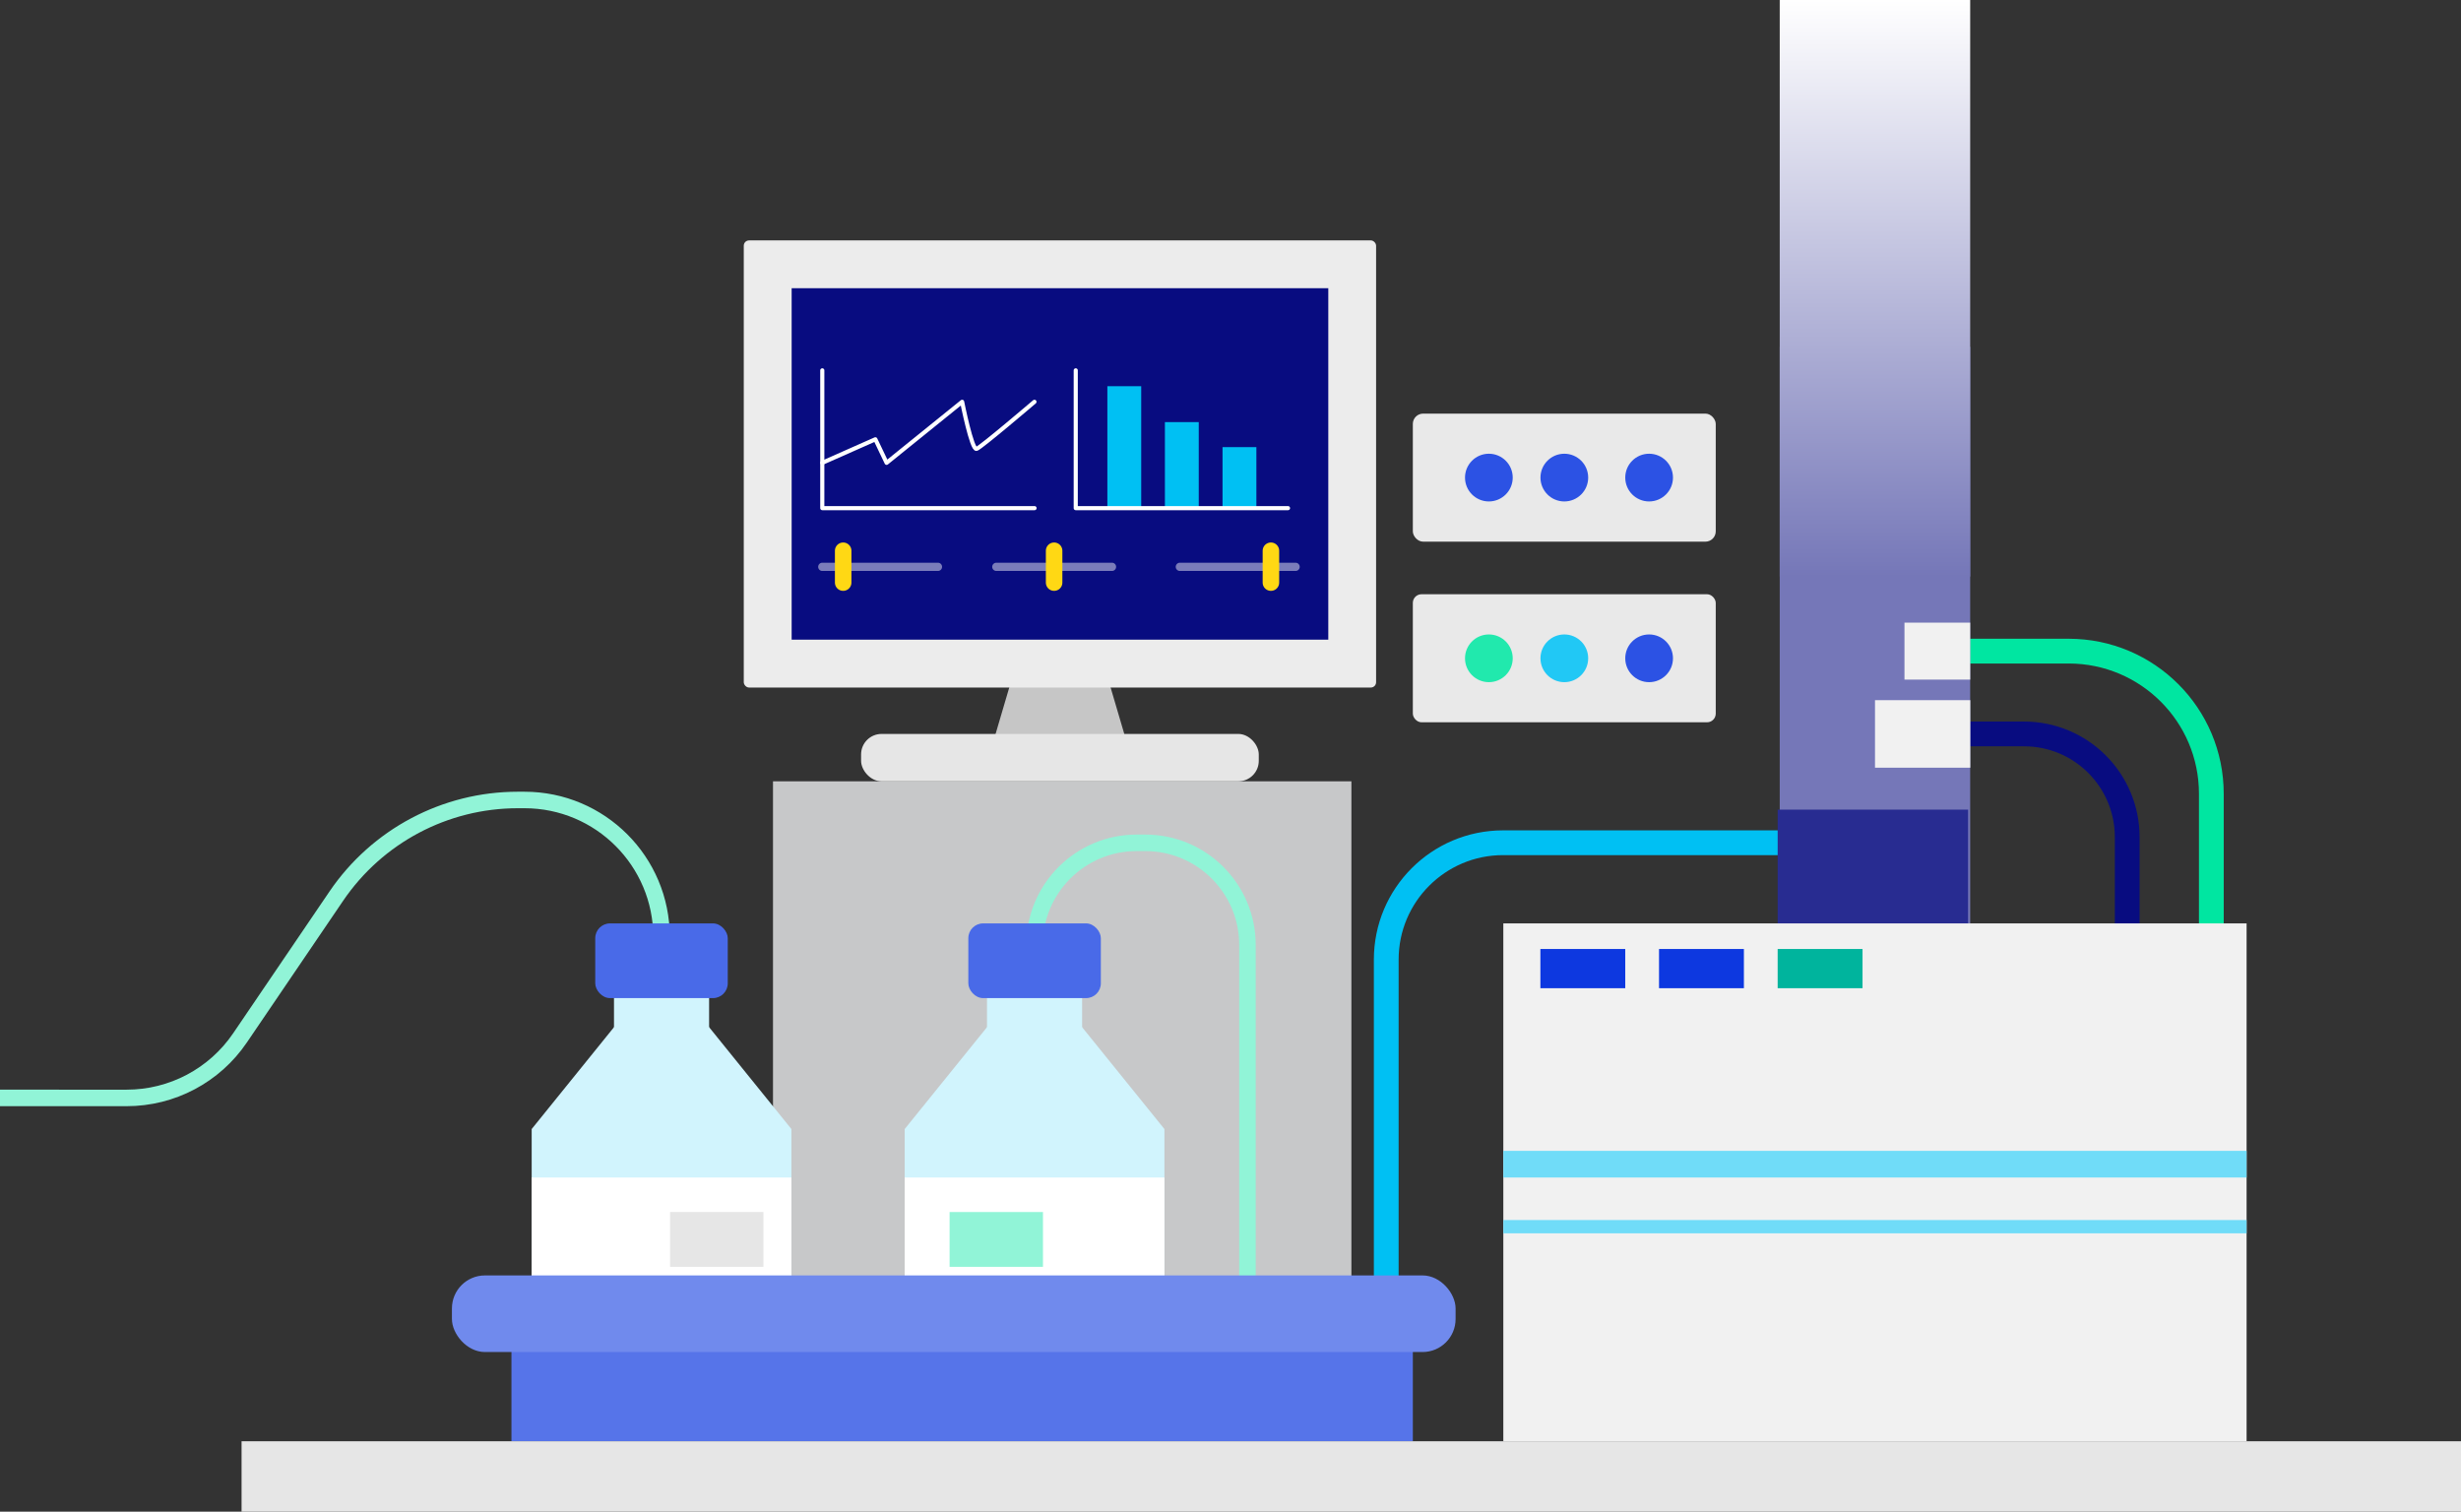
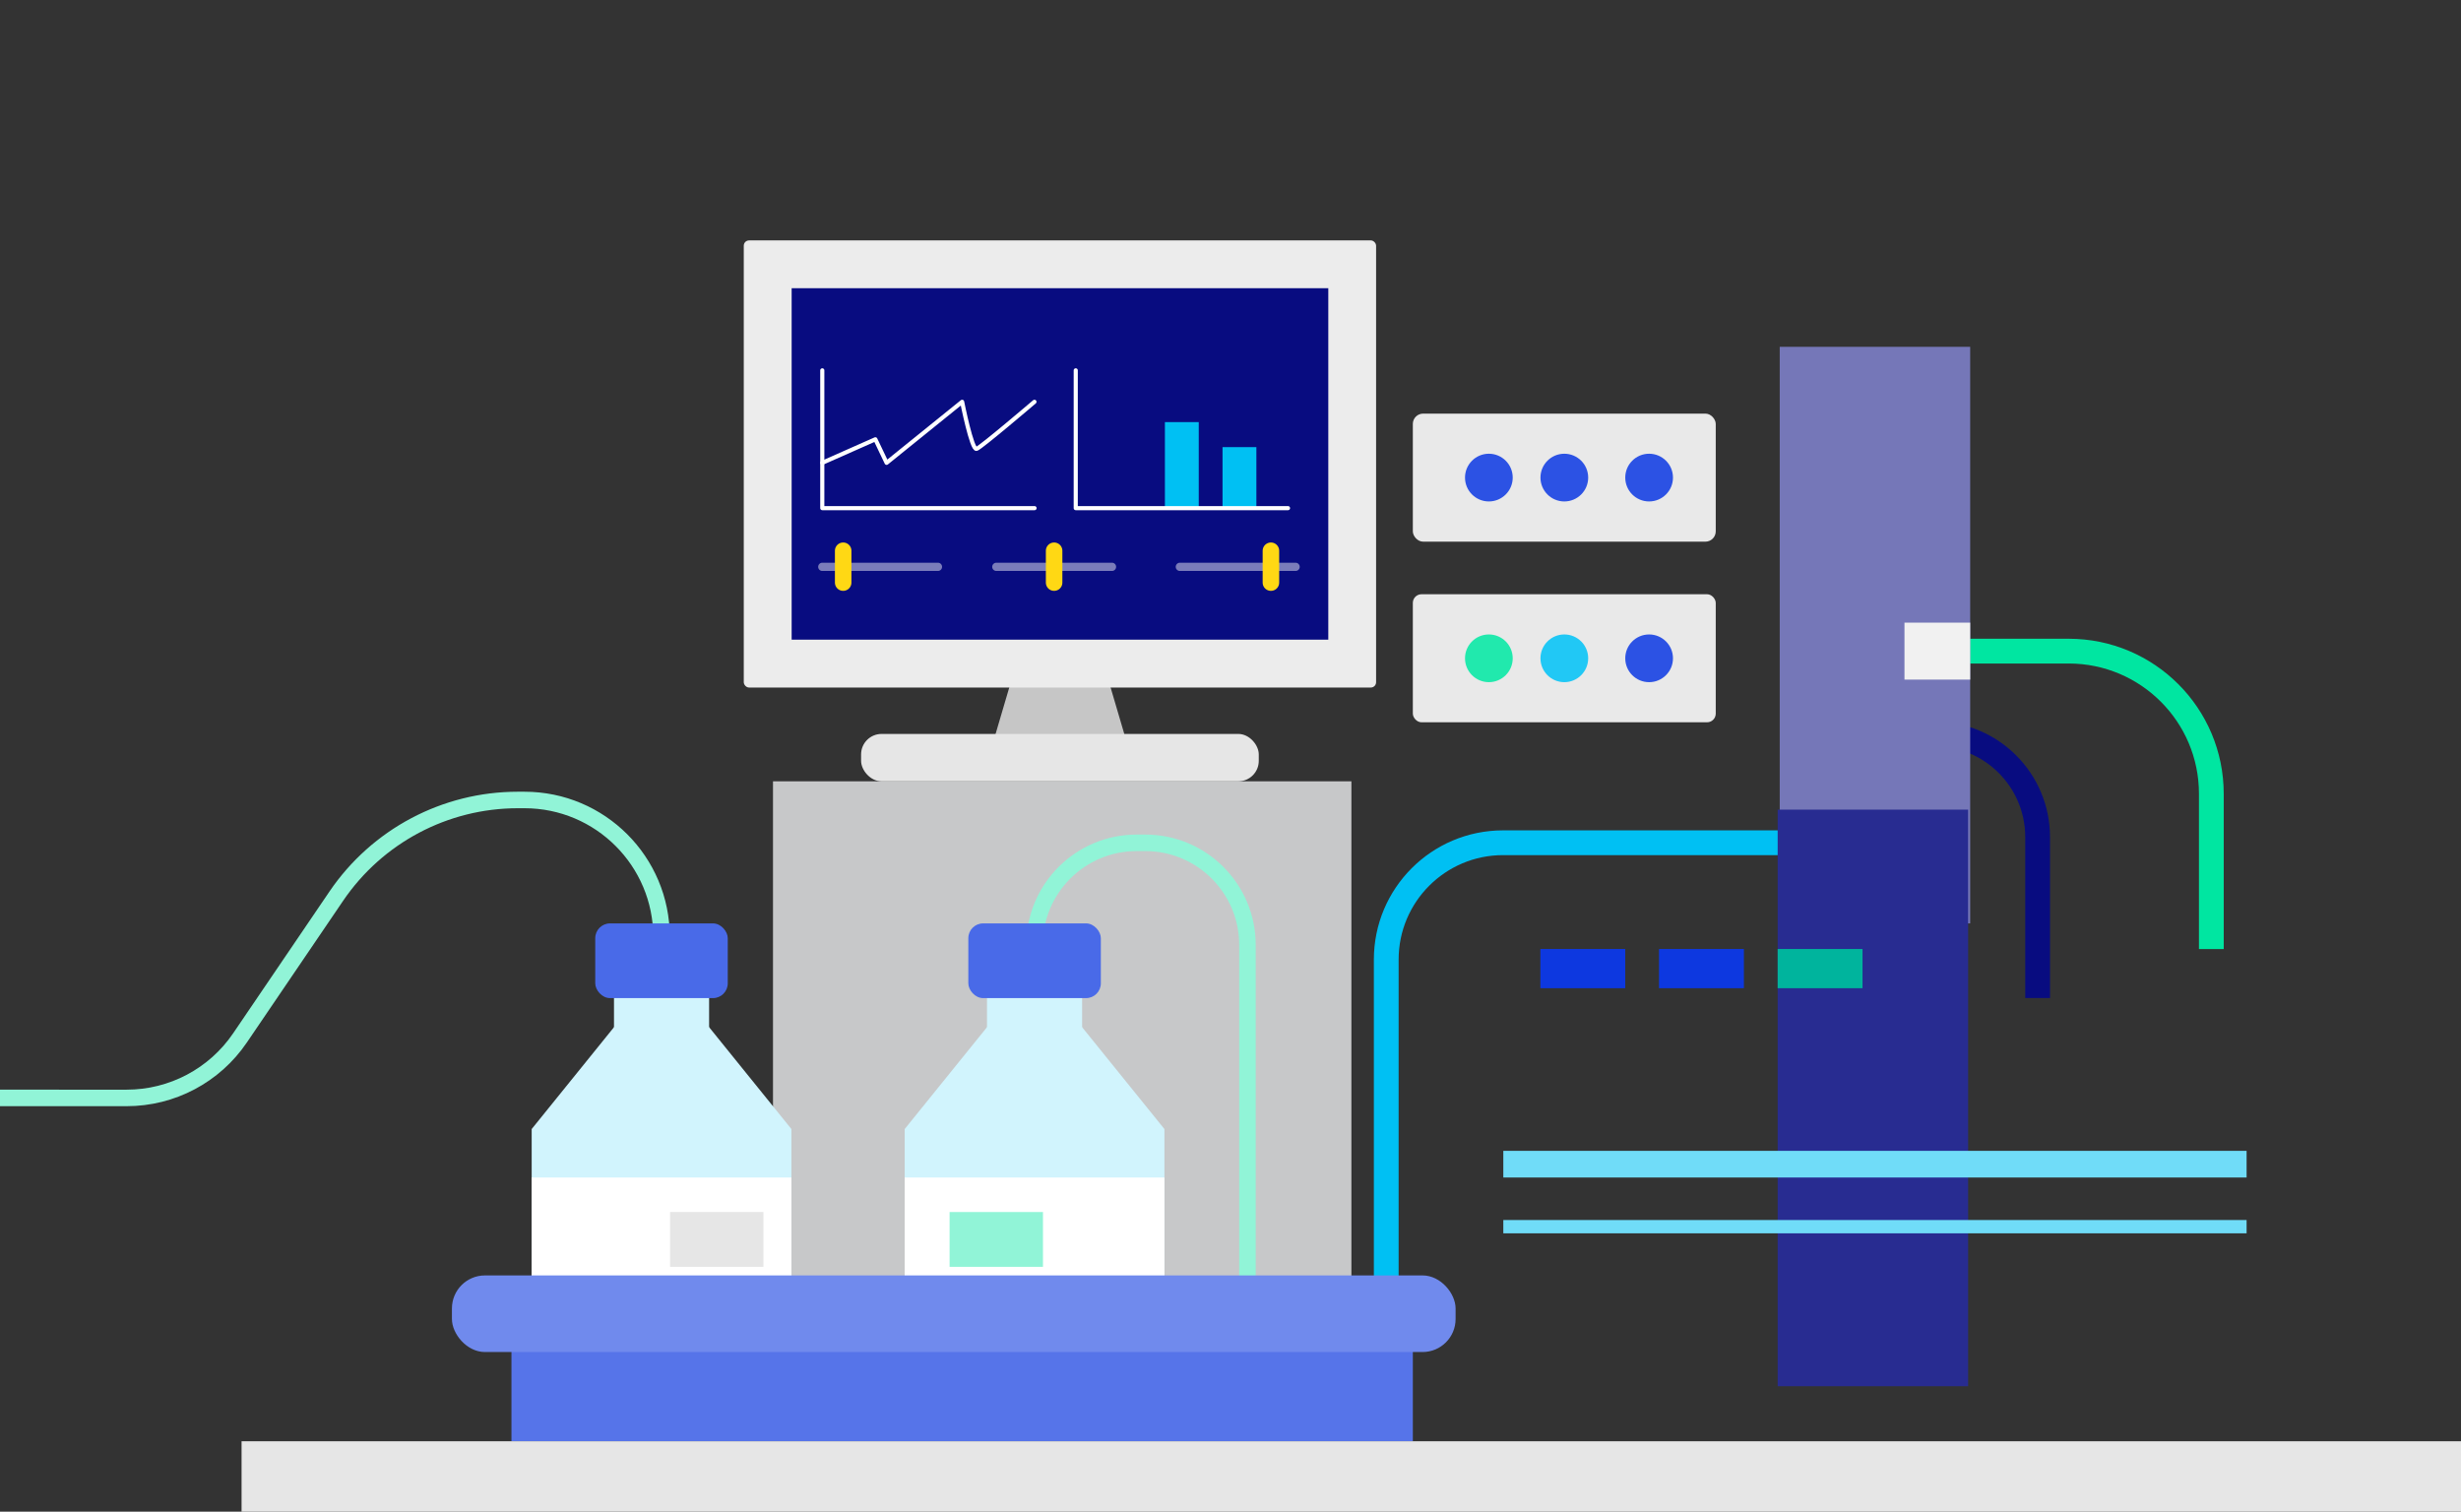
<svg xmlns="http://www.w3.org/2000/svg" id="Layer_2" viewBox="0 0 298.09 183.11" width="298.09" height="183.11" x="0" y="0">
  <rect x="0" y="0" width="298.09" height="183.11" fill="#333333" stroke="none" />
  <defs>
    <style>.cls-1{stroke:#7a7cba;}.cls-1,.cls-2,.cls-3,.cls-4,.cls-5,.cls-6,.cls-7{fill:none;}.cls-1,.cls-5,.cls-7{stroke-linecap:round;stroke-linejoin:round;}.cls-2{stroke:#080c80;}.cls-2,.cls-3,.cls-4{stroke-width:3px;}.cls-2,.cls-3,.cls-4,.cls-6{stroke-miterlimit:10;}.cls-3{stroke:#00e6a1;}.cls-4{stroke:#00c0f3;}.cls-8{fill:url(#linear-gradient);}.cls-8,.cls-9,.cls-10,.cls-11,.cls-12,.cls-13,.cls-14,.cls-15,.cls-16,.cls-17,.cls-18,.cls-19,.cls-20,.cls-21,.cls-22,.cls-23,.cls-24,.cls-25,.cls-26,.cls-27,.cls-28,.cls-29,.cls-30{stroke-width:0px;}.cls-5{stroke:#ffd814;}.cls-5,.cls-6{stroke-width:2px;}.cls-6{stroke:#91f4d7;}.cls-7{stroke:#fff;stroke-width:.5px;}.cls-9{fill:#496ae8;}.cls-10{fill:#708aed;}.cls-11{fill:#7577b8;}.cls-12{fill:#282c91;}.cls-13{fill:#2c52e4;}.cls-14{fill:#70dcf8;}.cls-15{fill:#5674e9;}.cls-16{fill:#0d38e0;}.cls-17{fill:#080c80;}.cls-18{fill:#21c8f5;}.cls-19{fill:#21e9ad;}.cls-20{fill:#d1f4fd;}.cls-21{fill:#c7c8c9;}.cls-22{fill:#c6c6c6;}.cls-23{fill:#91f4d7;}.cls-24{fill:#ececec;}.cls-25{fill:#f1f1f1;}.cls-26{fill:#fff;}.cls-27{fill:#e6e6e6;}.cls-28{fill:#e9e9e9;}.cls-29{fill:#00c0f3;}.cls-30{fill:#00b49d;}</style>
    <linearGradient id="linear-gradient" x1="227.11" y1="0" x2="227.11" y2="69.84" gradientUnits="userSpaceOnUse">
      <stop offset="0" stop-color="#fff" />
      <stop offset="1" stop-color="#7577b8" />
    </linearGradient>
  </defs>
  <g id="Hoe">
-     <path class="cls-2" d="m234.31,88.9h10.85c6.91,0,12.5,5.6,12.5,12.5v19.49" />
+     <path class="cls-2" d="m234.31,88.9c6.91,0,12.5,5.6,12.5,12.5v19.49" />
    <path class="cls-6" d="m80.13,113.5h0c0-9.17-7.43-16.6-16.6-16.6h-.81c-8.8,0-17.03,4.36-21.98,11.64l-11.67,17.18c-3.09,4.55-8.23,7.27-13.73,7.27H0" />
    <rect class="cls-21" x="93.63" y="94.64" width="70.06" height="72.28" />
    <polygon class="cls-22" points="136.86 91.21 119.91 91.21 124.58 75.36 132.19 75.36 136.86 91.21" />
    <rect class="cls-24" x="90.09" y="29.12" width="76.59" height="54.16" rx=".64" ry=".64" />
    <rect class="cls-17" x="107.1" y="23.7" width="42.57" height="65" transform="translate(184.59 -72.19) rotate(90)" />
    <rect class="cls-27" x="104.3" y="88.9" width="48.17" height="5.74" rx="2.48" ry="2.48" />
    <polyline class="cls-7" points="99.6 44.86 99.6 61.55 125.31 61.55" />
    <path class="cls-7" d="m99.6,56.06l6.43-2.85,1.36,2.85,9.15-7.39s1.17,5.91,1.75,5.7,7.01-5.7,7.01-5.7" />
-     <rect class="cls-29" x="134.13" y="46.78" width="4.1" height="14.77" />
    <rect class="cls-29" x="141.1" y="51.13" width="4.1" height="10.41" />
    <rect class="cls-29" x="148.08" y="54.16" width="4.1" height="7.39" />
    <polyline class="cls-7" points="130.3 44.86 130.3 61.55 156.01 61.55" />
    <line class="cls-1" x1="99.6" y1="68.66" x2="113.61" y2="68.66" />
    <line class="cls-5" x1="102.13" y1="66.71" x2="102.13" y2="70.57" />
    <line class="cls-1" x1="120.68" y1="68.66" x2="134.69" y2="68.66" />
    <line class="cls-5" x1="127.68" y1="66.71" x2="127.68" y2="70.57" />
    <line class="cls-1" x1="142.91" y1="68.66" x2="156.93" y2="68.66" />
    <line class="cls-5" x1="153.94" y1="66.71" x2="153.94" y2="70.57" />
    <polygon class="cls-20" points="85.8 124.31 74.46 124.31 64.4 136.76 64.4 154.49 95.86 154.49 95.86 136.76 85.8 124.31" />
    <rect class="cls-26" x="64.4" y="142.63" width="31.46" height="13.52" />
    <rect class="cls-20" x="74.37" y="117.4" width="11.52" height="11.52" />
    <rect class="cls-9" x="72.1" y="111.85" width="16.05" height="9.05" rx="1.79" ry="1.79" />
    <rect class="cls-27" x="81.16" y="146.81" width="11.31" height="6.64" />
    <path class="cls-6" d="m125.31,116.37v-1.91c0-6.83,5.54-12.37,12.37-12.37h1.05c6.83,0,12.37,5.54,12.37,12.37v54.49" />
    <polygon class="cls-20" points="130.98 124.31 119.64 124.31 109.58 136.76 109.58 154.49 141.04 154.49 141.04 136.76 130.98 124.31" />
    <rect class="cls-26" x="109.58" y="142.63" width="31.46" height="13.52" />
    <rect class="cls-20" x="119.55" y="117.4" width="11.52" height="11.52" />
    <rect class="cls-9" x="117.29" y="111.85" width="16.05" height="9.05" rx="1.79" ry="1.79" />
    <rect class="cls-23" x="115.02" y="146.81" width="11.31" height="6.64" />
    <path class="cls-4" d="m167.91,159.13v-42.9c0-7.81,6.33-14.15,14.15-14.15h43.25" />
    <rect class="cls-15" x="61.95" y="160.85" width="109.18" height="13.73" />
    <rect class="cls-10" x="54.74" y="154.49" width="121.57" height="9.28" rx="4" ry="4" />
    <path class="cls-3" d="m234.31,78.87h16.26c9.54,0,17.28,7.73,17.28,17.28v18.81" />
    <rect class="cls-11" x="215.57" y="42.01" width="23.07" height="69.84" />
-     <rect class="cls-8" x="215.57" y="0" width="23.07" height="69.84" />
    <rect class="cls-12" x="215.32" y="98.07" width="23.07" height="69.84" />
-     <rect class="cls-25" x="182.09" y="111.85" width="90.03" height="62.73" />
    <rect class="cls-14" x="182.09" y="139.4" width="90.03" height="3.23" />
    <rect class="cls-14" x="182.09" y="147.78" width="90.03" height="1.61" />
-     <rect class="cls-25" x="227.11" y="84.81" width="11.54" height="8.18" />
    <rect class="cls-25" x="230.68" y="75.42" width="7.96" height="6.9" />
    <rect class="cls-28" x="171.13" y="71.98" width="36.69" height="15.51" rx="1.05" ry="1.05" />
    <circle class="cls-19" cx="180.34" cy="79.74" r="2.89" />
    <circle class="cls-18" cx="189.48" cy="79.74" r="2.89" />
    <circle class="cls-13" cx="199.75" cy="79.74" r="2.89" />
    <rect class="cls-28" x="171.13" y="50.1" width="36.69" height="15.51" rx="1.25" ry="1.25" />
    <circle class="cls-13" cx="180.34" cy="57.85" r="2.89" />
    <circle class="cls-13" cx="189.48" cy="57.85" r="2.89" />
    <circle class="cls-13" cx="199.75" cy="57.85" r="2.89" />
    <rect class="cls-16" x="186.58" y="114.95" width="10.28" height="4.75" />
    <rect class="cls-16" x="200.95" y="114.95" width="10.28" height="4.75" />
    <rect class="cls-30" x="215.32" y="114.95" width="10.28" height="4.75" />
    <rect class="cls-27" x="29.26" y="174.58" width="268.84" height="8.53" />
  </g>
</svg>